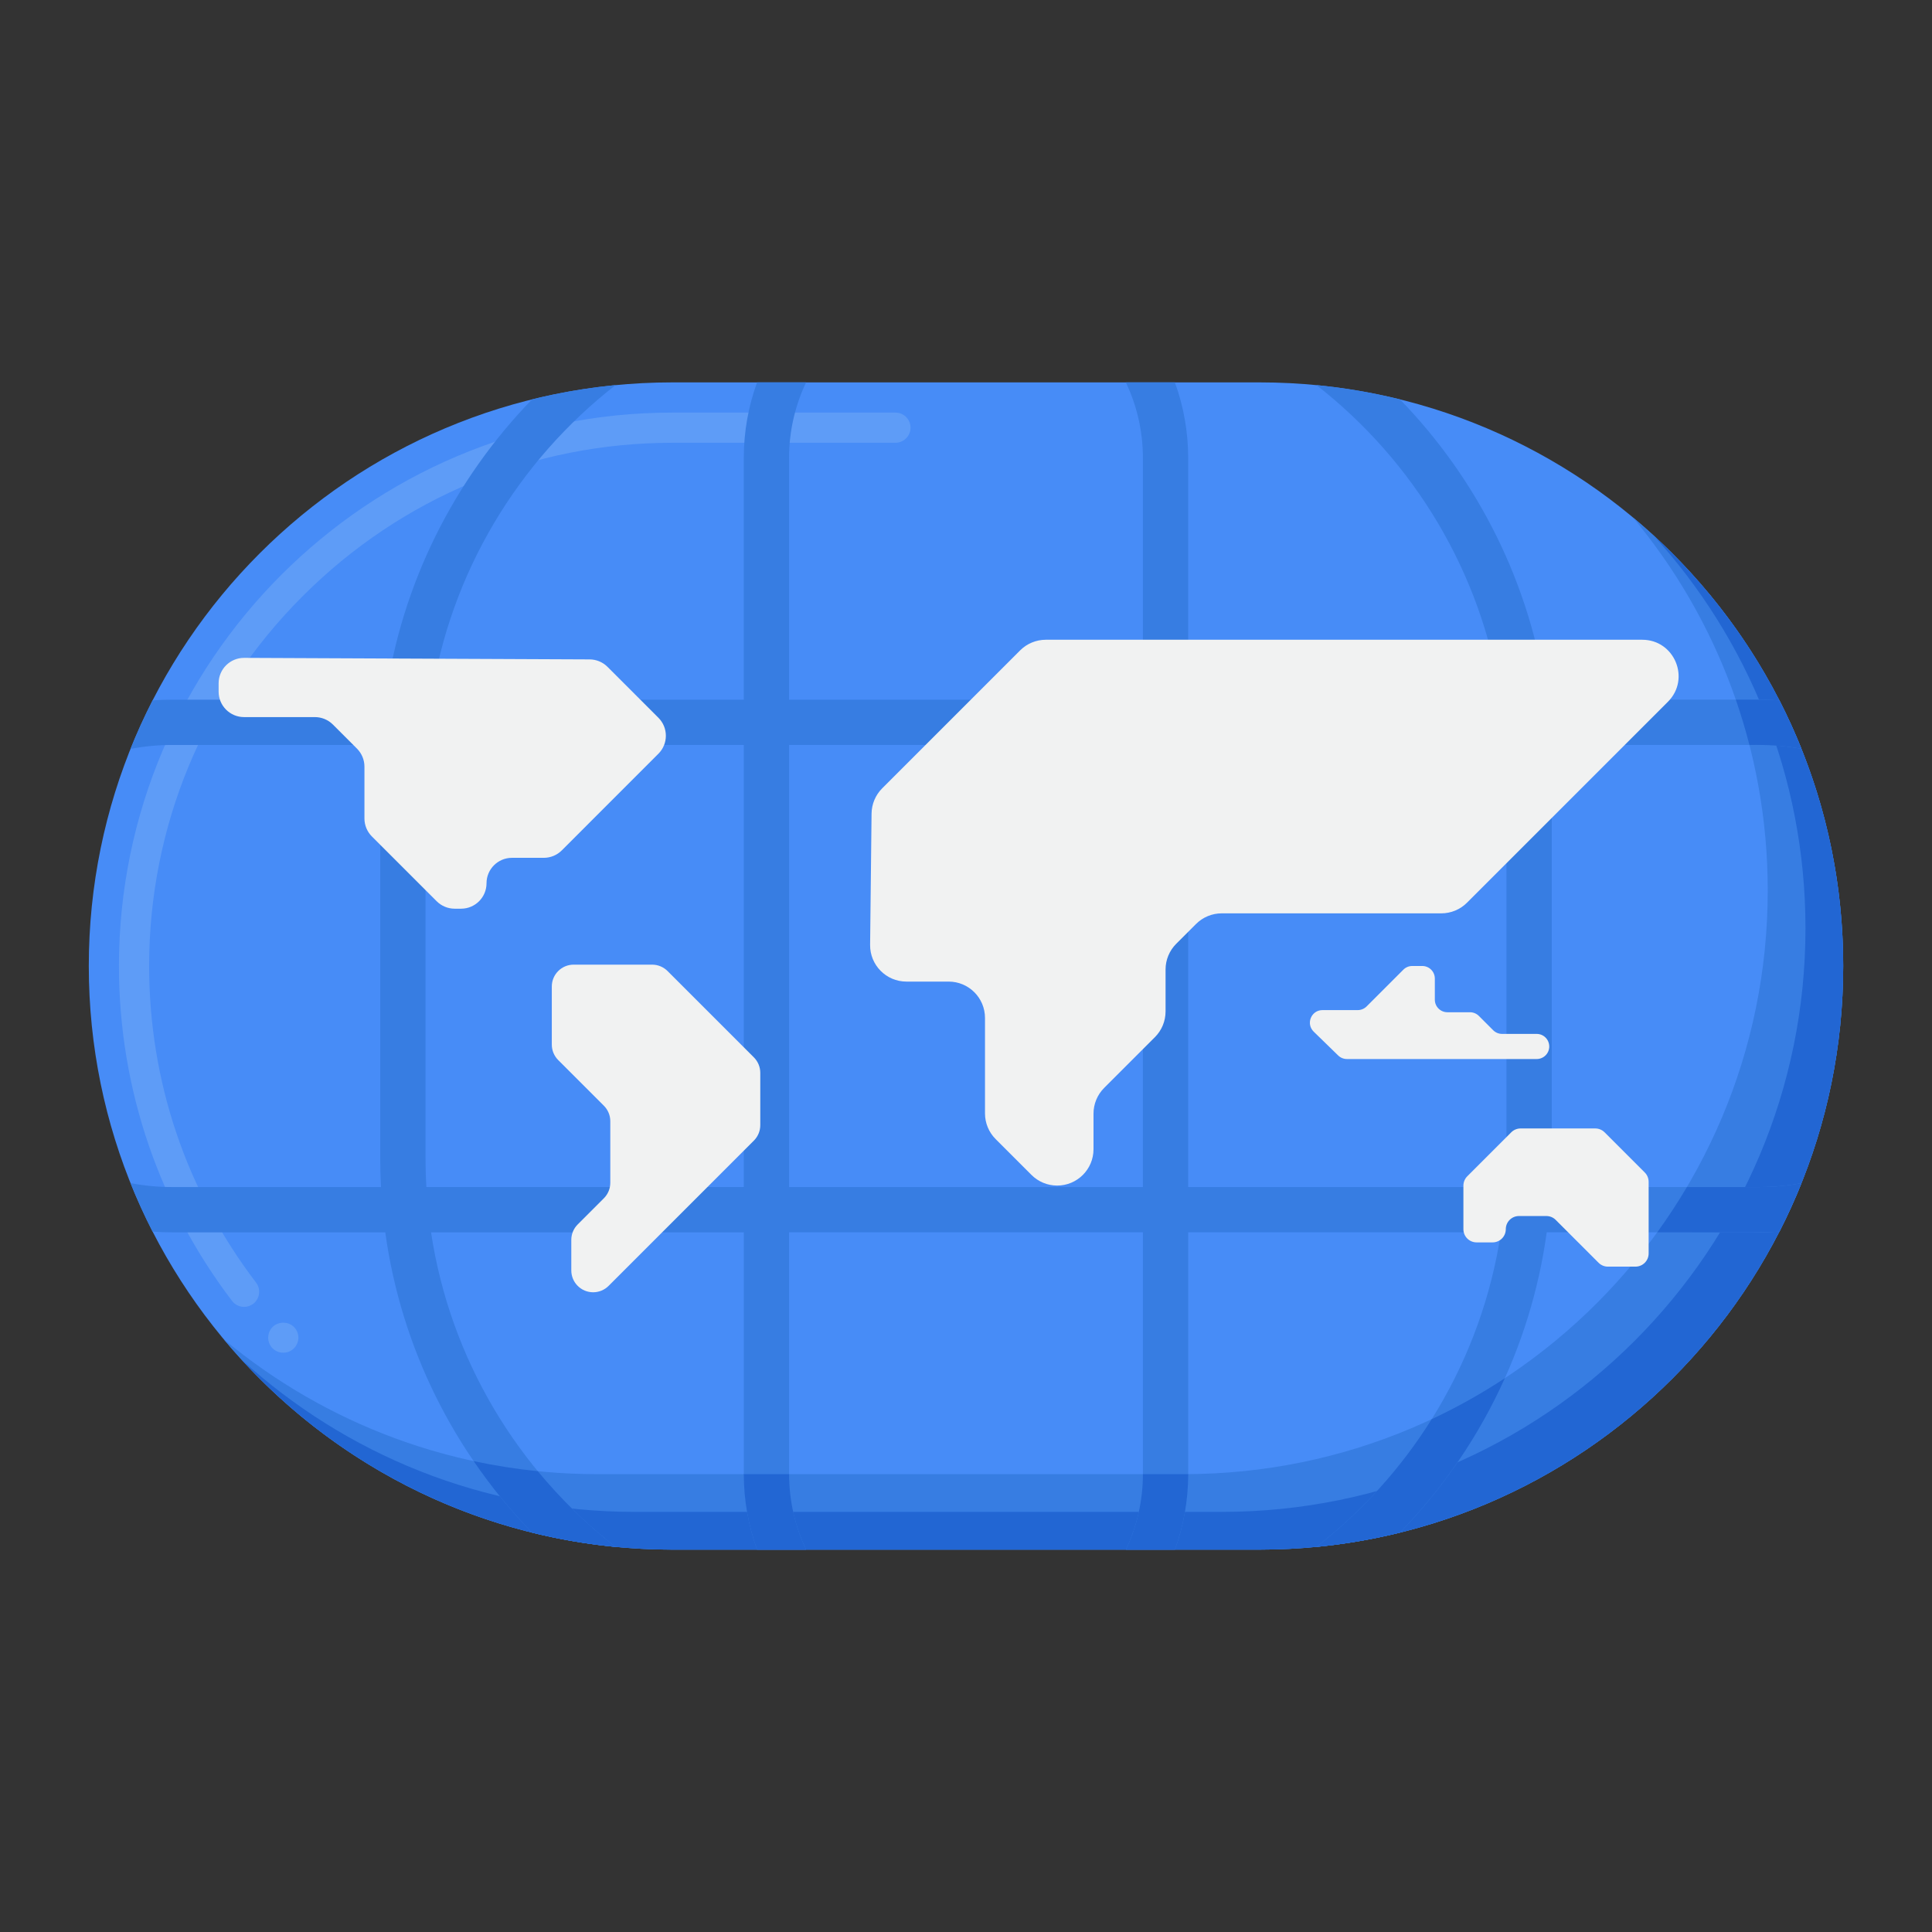
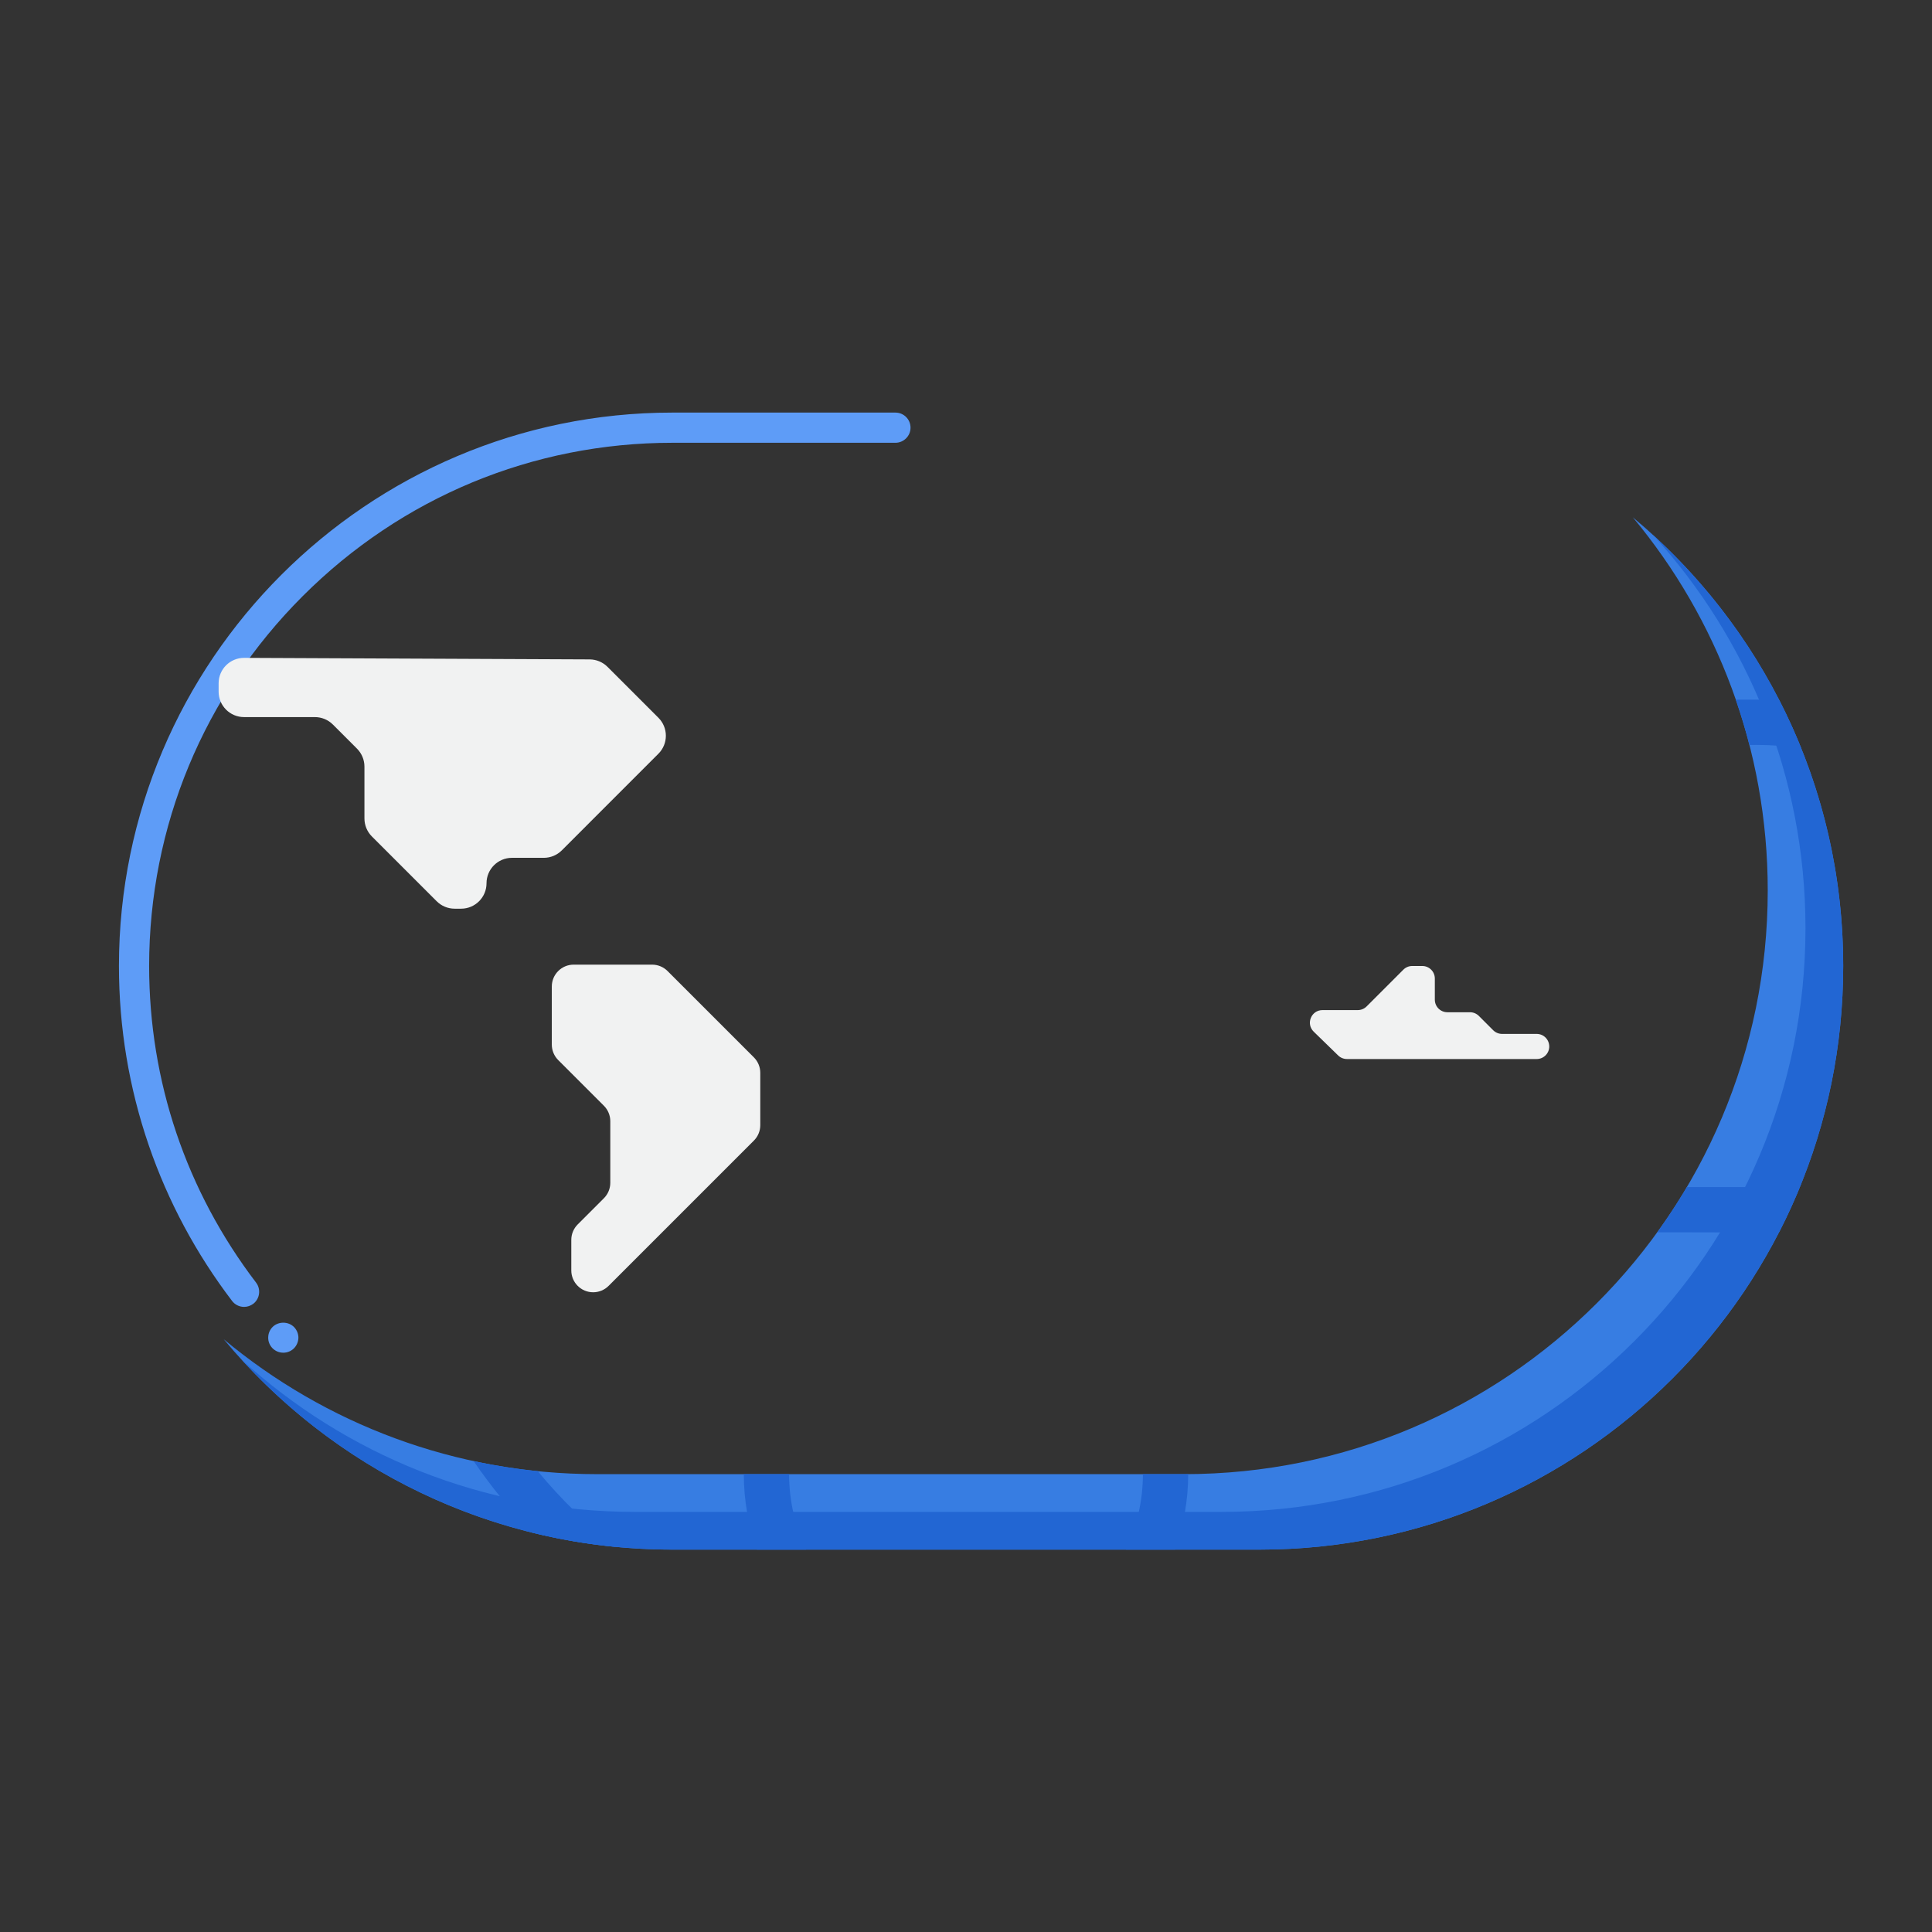
<svg xmlns="http://www.w3.org/2000/svg" version="1.1" width="512" height="512" x="0" y="0" viewBox="0 0 256 256" style="enable-background:new 0 0 512 512" xml:space="preserve" class="">
  <rect x="0" y="0" width="256" height="256" fill="#333333" stroke="none" />
  <g>
    <g>
      <g>
-         <path d="m166.903 205.332h-77.806c-42.709 0-77.332-34.623-77.332-77.332 0-42.709 34.623-77.332 77.332-77.332h77.805c42.709 0 77.332 34.623 77.332 77.332.001 42.709-34.622 77.332-77.331 77.332z" fill="#478cf7" data-original="#478cf7" style="" class="" />
-       </g>
+         </g>
      <g>
        <g>
          <path d="m37.54 179.24c-.56 0-1.07-.221-1.45-.61-.37-.39-.57-.9-.55-1.43.01-.54.23-1.03.61-1.4.78-.74 2.09-.71 2.83.06l.01.011c.36.39.56.89.55 1.42-.02.529-.24 1.029-.62 1.399-.38.36-.87.55-1.38.55zm-5.19-6.07c-.64 0-1.22-.29-1.6-.79-4.76-6.25-8.47-13.17-11.02-20.57-2.63-7.649-3.97-15.66-3.97-23.81.01-40.431 32.91-73.33 73.34-73.33h29.55c1.1 0 2 .89 2 2 0 1.1-.9 2-2 2h-29.55c-18.49 0-35.89 7.22-49 20.33-13.11 13.109-20.33 30.51-20.34 49 .01 15.29 4.91 29.79 14.17 41.95.67.88.5 2.14-.37 2.81-.36.26-.77.41-1.21.41z" fill="#5e9cf7" data-original="#5e9cf7" style="" />
        </g>
      </g>
      <g>
        <path d="m216.357 68.546c11.163 13.405 17.878 30.645 17.878 49.454 0 42.709-34.623 77.332-77.332 77.332h-77.806c-18.809 0-36.049-6.715-49.454-17.877 14.185 17.035 35.553 27.877 59.454 27.877h77.805c42.709 0 77.332-34.623 77.332-77.332.001-23.901-10.842-45.269-27.877-59.454z" fill="#377de2" data-original="#377de2" style="" class="" />
      </g>
      <g>
        <path d="m219.028 70.875c12.552 13.748 20.207 32.042 20.207 52.125 0 42.709-34.623 77.332-77.332 77.332h-77.806c-20.083 0-38.377-7.655-52.125-20.207 14.142 15.489 34.498 25.207 57.125 25.207h77.805c42.709 0 77.332-34.623 77.332-77.332.001-22.627-9.717-42.983-25.206-57.125z" fill="#2266d3" data-original="#2266d3" style="" class="" />
      </g>
      <g>
-         <path d="m205.516 157.29c.065-1.247.099-2.502.099-3.765v-51.051c0-1.263-.033-2.518-.099-3.765h27.673c1.885 0 3.73.179 5.517.521-.88-2.194-1.857-4.338-2.926-6.427-.856-.063-1.719-.095-2.591-.095h-28.242c-2.115-15.359-9.146-29.17-19.449-39.792-3.594-.887-7.287-1.523-11.059-1.888 12.879 10.047 21.903 24.815 24.445 41.679h-41.442v-32.006c0-3.521-.622-6.9-1.761-10.033h-6.497c1.447 3.043 2.258 6.445 2.258 10.033v32.009h-46.887v-32.009c0-3.588.811-6.99 2.258-10.033h-6.497c-1.139 3.133-1.761 6.512-1.761 10.033v32.009h-41.44c2.543-16.864 11.567-31.632 24.445-41.679-3.772.365-7.465 1-11.059 1.888-10.302 10.621-17.334 24.432-19.449 39.791h-28.241c-.871 0-1.735.032-2.591.095-1.07 2.089-2.047 4.233-2.926 6.427 1.787-.342 3.632-.521 5.517-.521h27.673c-.065 1.247-.099 2.502-.099 3.765v51.051c0 1.263.033 2.518.099 3.765h-27.673c-1.885 0-3.73-.179-5.517-.521.88 2.194 1.857 4.338 2.926 6.427.856.063 1.719.095 2.591.095h28.242c2.115 15.359 9.146 29.17 19.449 39.792 3.594.887 7.287 1.523 11.059 1.888-12.879-10.047-21.903-24.815-24.445-41.679h41.442v32.009c0 3.521.622 6.9 1.761 10.033h6.497c-1.447-3.043-2.258-6.445-2.258-10.033v-32.013h46.887v32.009c0 3.588-.811 6.99-2.258 10.033h6.497c1.139-3.133 1.761-6.512 1.761-10.033v-32.009h41.442c-2.543 16.864-11.567 31.632-24.445 41.679 3.772-.365 7.465-1 11.059-1.888 10.303-10.621 17.334-24.433 19.449-39.792h28.242c.871 0 1.735-.032 2.591-.095 1.07-2.089 2.047-4.233 2.926-6.427-1.787.342-3.632.521-5.517.521h-27.676zm-149.023 0c-.071-1.246-.108-2.501-.108-3.765v-51.051c0-1.264.036-2.519.108-3.765h42.064v58.58h-42.064zm48.064 0v-58.58h46.887v58.58zm52.886 0v-58.58h42.064c.071 1.246.108 2.501.108 3.765v51.051c0 1.264-.036 2.519-.108 3.765h-42.064z" fill="#377de2" data-original="#377de2" style="" class="" />
-       </g>
+         </g>
      <g>
        <g>
-           <path d="m199.397 182.621c-3.083 2.031-6.32 3.848-9.69 5.429-4.068 6.493-9.246 12.223-15.267 16.92 3.726-.361 7.426-.99 11.059-1.888 5.745-5.924 10.473-12.839 13.898-20.461z" fill="#2266d3" data-original="#2266d3" style="" class="" />
-         </g>
+           </g>
        <g>
          <path d="m231.809 98.71c2.299-.038 4.693.078 6.897.521-.876-2.186-1.853-4.331-2.926-6.427-1.566-.136-4.172-.087-5.775-.095.679 1.966 1.282 3.967 1.804 6.001z" fill="#2266d3" data-original="#2266d3" style="" class="" />
        </g>
        <g>
          <path d="m233.189 157.29h-9.665c-1.22 2.063-2.533 4.065-3.933 6 1.926-.033 14.567.089 16.188-.095 1.073-2.096 2.05-4.241 2.926-6.427-1.786.343-3.63.522-5.516.522z" fill="#2266d3" data-original="#2266d3" style="" class="" />
        </g>
        <g>
          <path d="m71.259 194.939c-2.883-.29-5.718-.738-8.499-1.336 2.309 3.379 4.9 6.55 7.74 9.478 3.634.897 7.333 1.528 11.059 1.888-3.789-2.957-7.244-6.322-10.3-10.03z" fill="#2266d3" data-original="#2266d3" style="" class="" />
        </g>
        <g>
          <path d="m98.557 195.332c.004 3.509.625 6.877 1.761 10h6.497c-1.443-3.034-2.252-6.424-2.257-10z" fill="#2266d3" data-original="#2266d3" style="" class="" />
        </g>
        <g>
          <path d="m156.903 195.332h-5.46c-.005 3.576-.815 6.966-2.257 10h6.497c1.136-3.124 1.757-6.492 1.761-10.002-.181.001-.361.002-.541.002z" fill="#2266d3" data-original="#2266d3" style="" class="" />
        </g>
      </g>
      <g>
        <g>
          <path d="m74.441 112.679c-.632.632-1.489.987-2.383.987h-4.221c-1.861 0-3.37 1.509-3.37 3.37 0 1.861-1.509 3.37-3.37 3.37h-.851c-.894 0-1.751-.355-2.383-.987l-8.585-8.585c-.632-.632-.987-1.489-.987-2.383v-6.869c0-.894-.355-1.751-.987-2.383l-3.193-3.193c-.632-.632-1.489-.987-2.383-.987h-9.388c-1.861 0-3.37-1.509-3.37-3.37v-1.108c0-1.867 1.518-3.378 3.385-3.37l45.776.203c.889.004 1.74.359 2.368.987l6.746 6.746c1.316 1.316 1.316 3.45 0 4.766z" fill="#f1f2f2" data-original="#f1f2f2" style="" class="" />
        </g>
        <g>
          <path d="m88.455 128.668c-.543-.543-1.28-.848-2.048-.848h-10.394c-1.599 0-2.896 1.297-2.896 2.896v7.699c0 .768.305 1.505.848 2.048l6.054 6.054c.543.543.848 1.28.848 2.048v8.16c0 .768-.305 1.505-.848 2.048l-3.471 3.471c-.543.543-.848 1.28-.848 2.048v4.044c0 1.6 1.297 2.896 2.896 2.896.768 0 1.505-.305 2.048-.848l19.249-19.249c.543-.543.848-1.28.848-2.048v-6.933c0-.768-.305-1.505-.848-2.048z" fill="#f1f2f2" data-original="#f1f2f2" style="" class="" />
        </g>
        <g>
-           <path d="m194.382 119.614 26.625-26.625c3.033-3.033.885-8.219-3.404-8.219h-79.026c-1.277 0-2.502.507-3.404 1.41l-18.277 18.277c-.89.89-1.396 2.093-1.41 3.351l-.192 17.39c-.029 2.68 2.135 4.868 4.814 4.868h5.594c2.659 0 4.815 2.156 4.815 4.815v12.65c0 1.277.507 2.501 1.41 3.404l4.749 4.749c.903.903 2.128 1.41 3.404 1.41 2.659 0 4.815-2.156 4.815-4.815v-4.718c0-1.277.507-2.502 1.41-3.405l6.728-6.728c.903-.903 1.41-2.127 1.41-3.404v-5.559c0-1.277.507-2.502 1.41-3.405l2.628-2.627c.903-.903 2.128-1.41 3.404-1.41h29.092c1.278.001 2.503-.506 3.405-1.409z" fill="#f1f2f2" data-original="#f1f2f2" style="" class="" />
-         </g>
+           </g>
        <g>
-           <path d="m217.941 155.361-5.324-5.324c-.327-.327-.771-.511-1.234-.511h-9.899c-.463 0-.907.184-1.234.511l-5.83 5.83c-.327.327-.511.771-.511 1.234v5.775c0 .964.781 1.746 1.746 1.746h2.125c.964 0 1.746-.781 1.746-1.746 0-.964.781-1.746 1.746-1.746h3.632c.463 0 .907.184 1.234.511l5.683 5.683c.327.327.771.511 1.234.511h3.653c.964 0 1.746-.781 1.746-1.746v-9.494c-.002-.463-.185-.907-.513-1.234z" fill="#f1f2f2" data-original="#f1f2f2" style="" class="" />
-         </g>
+           </g>
        <g>
          <path d="m205.282 138.662c0-.92-.745-1.665-1.665-1.665h-4.588c-.442 0-.865-.175-1.177-.488l-1.894-1.894c-.312-.312-.736-.488-1.177-.488h-2.994c-.919 0-1.665-.745-1.665-1.665v-2.799c0-.919-.745-1.665-1.665-1.665h-1.329c-.442 0-.865.175-1.177.488l-4.869 4.87c-.312.312-.736.487-1.177.487h-4.671c-1.494 0-2.232 1.816-1.161 2.858l3.239 3.153c.311.303.727.472 1.161.472h25.146c.918.001 1.663-.744 1.663-1.664z" fill="#f1f2f2" data-original="#f1f2f2" style="" class="" />
        </g>
      </g>
    </g>
  </g>
</svg>